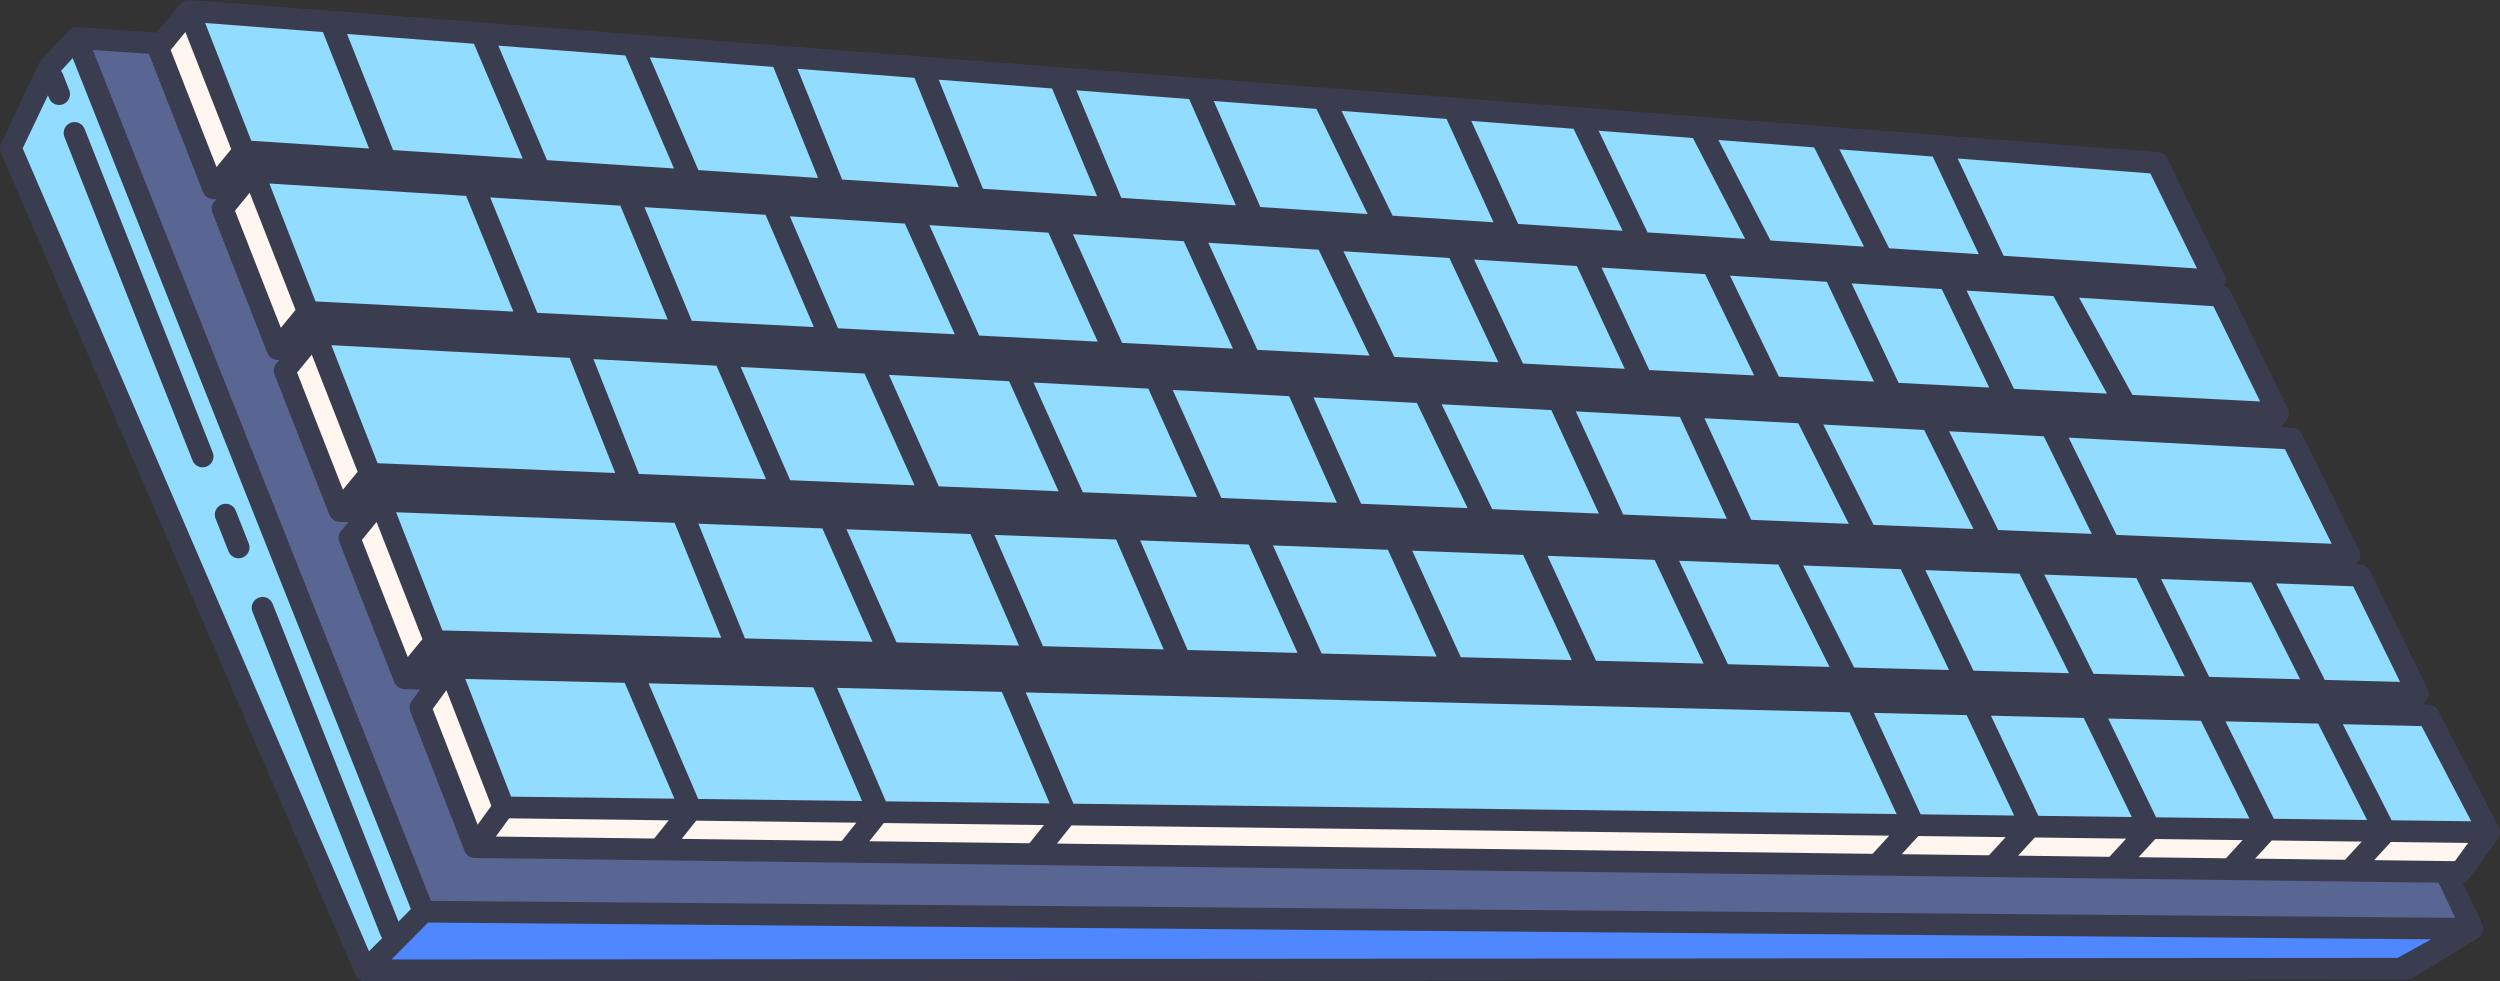
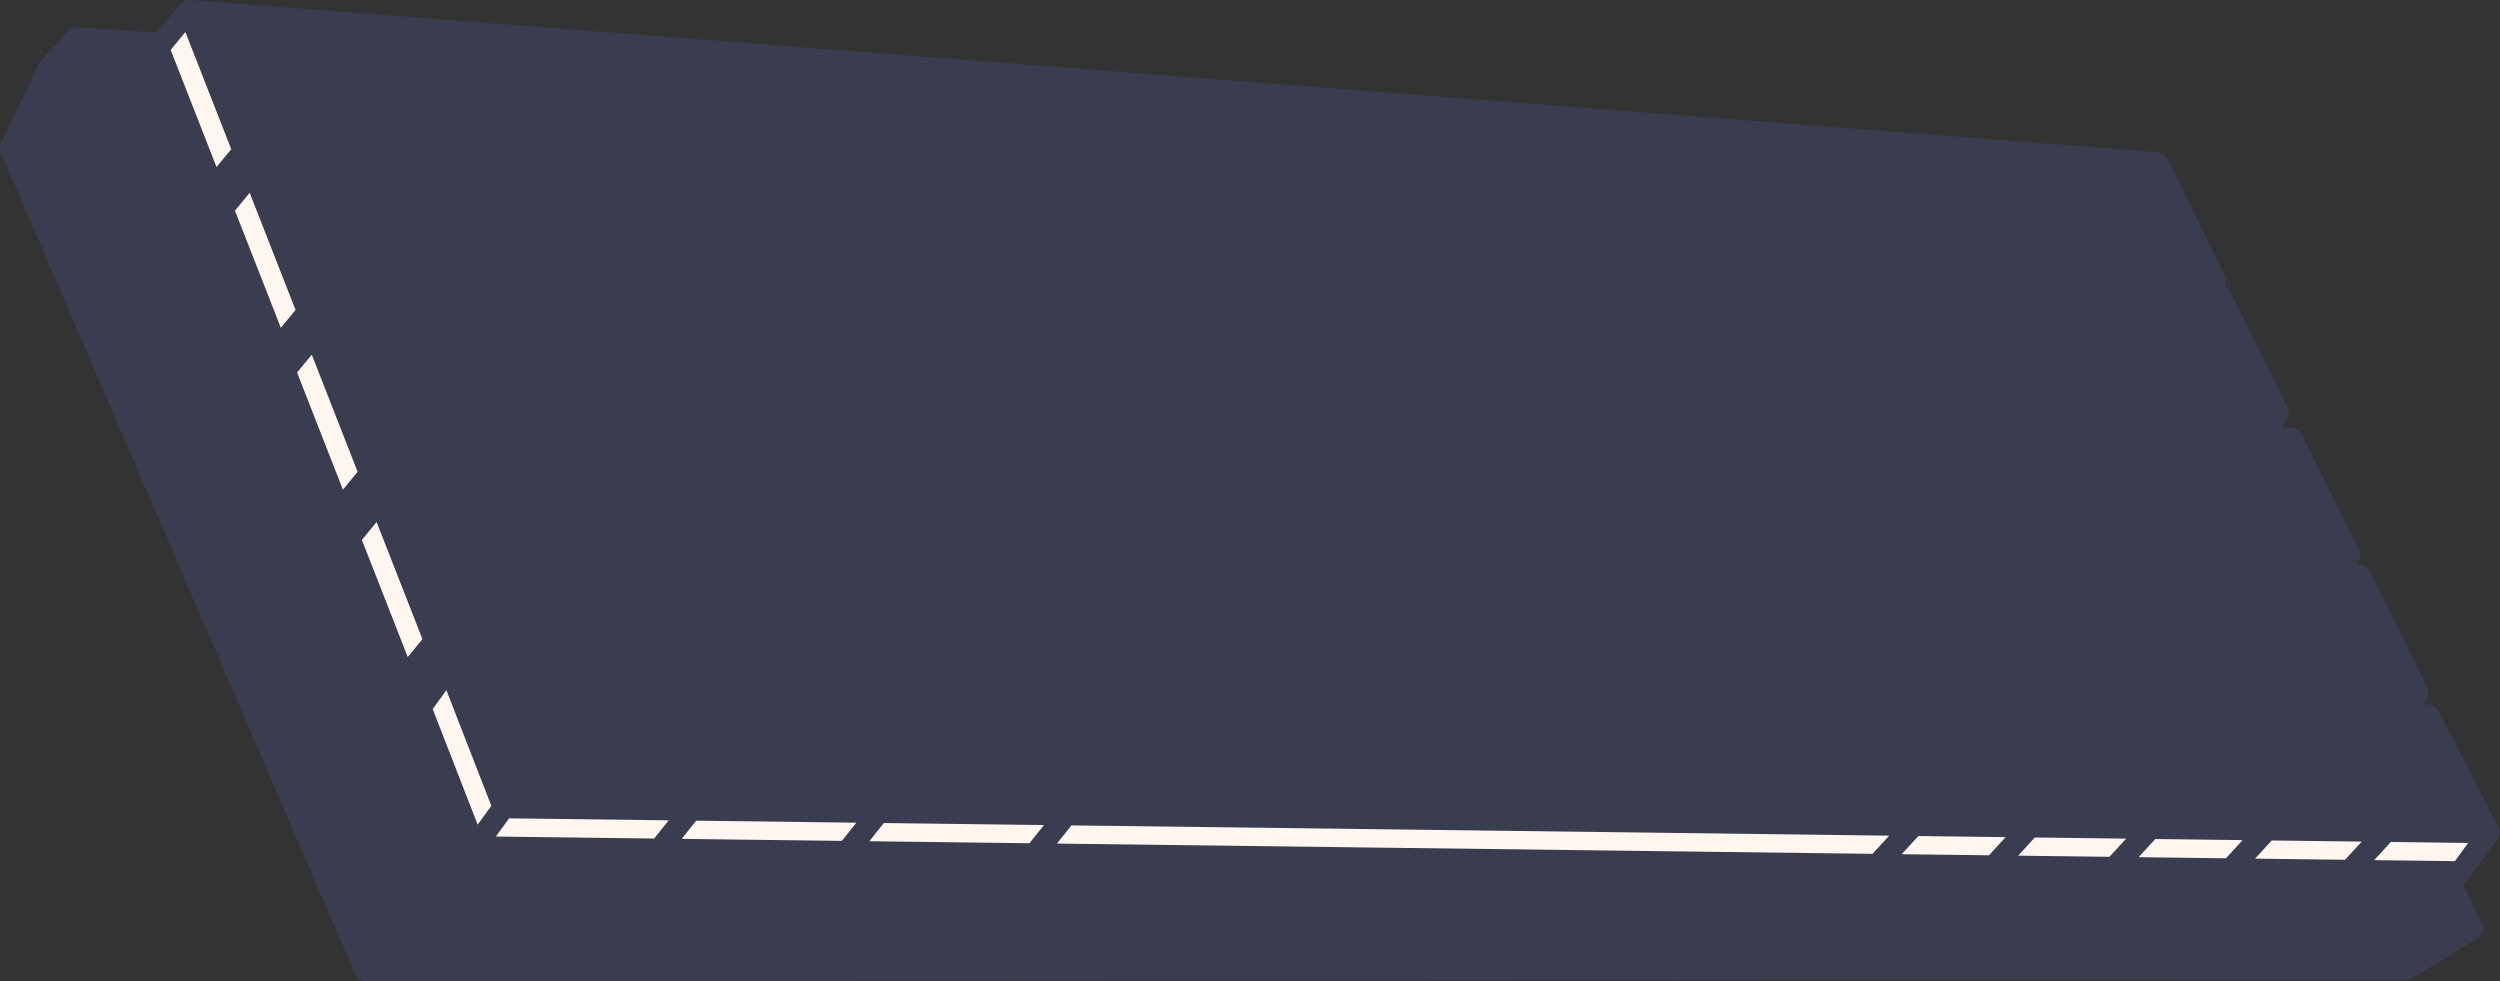
<svg xmlns="http://www.w3.org/2000/svg" height="196.2" id="Layer_3" preserveAspectRatio="xMidYMid meet" version="1.1" viewBox="-0.0 -0.0 500.0 196.2" width="500.0" x="0" xml:space="preserve" y="0" zoomAndPan="magnify">
  <rect x="-0.0" y="-0.0" width="500.0" height="196.2" fill="#333333" stroke="none" />
  <g>
    <g id="change1_1">
      <path d="M499.995,166.328c0.013,0.191,0,0.382-0.038,0.571 c-0.01,0.047-0.011,0.096-0.024,0.143c-0.054,0.196-0.13,0.387-0.239,0.565 c-0.018,0.029-0.045,0.05-0.064,0.079c-0.013,0.019-0.015,0.041-0.028,0.059 l-5.77,7.946c-0.32,0.441-0.792,0.734-1.315,0.843l3.933,8.3 c0.011,0.024,0.014,0.05,0.024,0.073c0.029,0.066,0.045,0.136,0.067,0.205 c0.013,0.041,0.041,0.074,0.051,0.116c0.005,0.02,0,0.039,0.005,0.059 c0.014,0.06,0.021,0.12,0.03,0.181c0.004,0.03,0.018,0.057,0.021,0.088 c0.005,0.049-0.008,0.096-0.007,0.145c0.002,0.074,0.013,0.147,0.008,0.221 c-0.003,0.04-0.017,0.078-0.022,0.118c-0,0.002-0.001,0.005-0.001,0.007 c-0.01,0.08-0.025,0.158-0.045,0.237c-0.022,0.088-0.047,0.174-0.08,0.259 c-0.017,0.043-0.031,0.086-0.051,0.128c-0.024,0.051-0.052,0.099-0.079,0.148 c-0.02,0.037-0.03,0.077-0.053,0.113c-0.04,0.063-0.095,0.111-0.14,0.168 c-0.009,0.012-0.016,0.025-0.026,0.037c-0.021,0.026-0.034,0.058-0.057,0.083 c-0.02,0.022-0.046,0.038-0.067,0.059c-0.088,0.09-0.189,0.167-0.293,0.241 c-0.042,0.03-0.075,0.071-0.12,0.098l-13.113,7.979 c-0.01,0.006-0.021,0.008-0.031,0.014c-0.115,0.068-0.24,0.113-0.364,0.159 c-0.055,0.02-0.105,0.05-0.162,0.066c-0.185,0.05-0.376,0.078-0.569,0.078 l-408.296,0.332c-0.001,0-0.001,0-0.002,0c-0.218,0-0.43-0.033-0.632-0.094 c-0.071-0.021-0.131-0.065-0.199-0.093c-0.125-0.053-0.254-0.099-0.367-0.174 c-0.073-0.048-0.13-0.117-0.196-0.174c-0.092-0.079-0.191-0.149-0.27-0.243 c-0.06-0.072-0.098-0.161-0.149-0.24c-0.062-0.097-0.134-0.185-0.181-0.292 L0.163,30.493c-0.112-0.26-0.153-0.534-0.159-0.809 c-0.001-0.051-0.006-0.102-0.004-0.153c0.013-0.263,0.073-0.523,0.181-0.769 c0.009-0.02,0.006-0.043,0.015-0.062l7.616-16.011 c0.092-0.193,0.213-0.372,0.358-0.531l5.497-6.02 c0.031-0.034,0.073-0.054,0.106-0.086c0.087-0.084,0.18-0.158,0.278-0.226 c0.073-0.049,0.145-0.098,0.222-0.139c0.096-0.05,0.198-0.087,0.3-0.121 c0.084-0.029,0.165-0.062,0.252-0.081c0.143-0.03,0.289-0.039,0.436-0.04 c0.048-0.001,0.095-0.012,0.143-0.009c0.005,0,0.009-0.001,0.014-0.001 l15.945,1.086l4.707-5.734c0.054-0.065,0.121-0.114,0.181-0.172 c0.056-0.054,0.108-0.113,0.169-0.161c0.091-0.07,0.191-0.125,0.292-0.179 c0.054-0.029,0.104-0.066,0.16-0.091c0.119-0.052,0.245-0.086,0.372-0.116 c0.047-0.011,0.091-0.031,0.138-0.039c0.12-0.021,0.245-0.02,0.369-0.02 c0.055-0,0.109-0.013,0.164-0.009l0.044,0.003c0,0,0,0,0,0h0.001 l393.682,30.44c0.765,0.059,1.443,0.518,1.781,1.208l11.531,23.503 c0.002,0.004,0.002,0.008,0.004,0.012c0.007,0.014,0.009,0.03,0.016,0.044 c0.006,0.013,0.017,0.023,0.022,0.037c0.027,0.062,0.032,0.128,0.053,0.191 c0.036,0.108,0.073,0.216,0.091,0.327c0.008,0.046,0.012,0.091,0.017,0.137 c0.005,0.052,0.001,0.101,0.002,0.153c0.002,0.095,0.007,0.188-0.003,0.282 c-0.009,0.085-0.031,0.167-0.05,0.25c-0.007,0.032-0.01,0.064-0.019,0.096 c-0.008,0.029-0.008,0.06-0.018,0.089c-0.013,0.042-0.034,0.081-0.05,0.122 c-0.031,0.079-0.073,0.154-0.113,0.229c-0.005,0.009-0.009,0.019-0.014,0.028 c0.484,0.198,0.895,0.557,1.132,1.041l11.531,23.503 c0.002,0.004,0.002,0.008,0.004,0.012c0.005,0.011,0.008,0.023,0.013,0.035 c0.006,0.012,0.015,0.02,0.02,0.032c0.029,0.065,0.035,0.134,0.057,0.201 c0.035,0.106,0.073,0.212,0.091,0.321c0.008,0.049,0.012,0.096,0.017,0.145 c0.005,0.052,0.002,0.101,0.003,0.153c0.003,0.093,0.007,0.183-0.003,0.275 c-0.008,0.084-0.03,0.166-0.048,0.249c-0.008,0.038-0.012,0.077-0.022,0.115 c-0.007,0.025-0.007,0.052-0.015,0.077c-0.013,0.04-0.034,0.078-0.049,0.117 c-0.03,0.078-0.071,0.153-0.111,0.228c-0.033,0.063-0.053,0.131-0.092,0.191 c-0.024,0.037-0.059,0.064-0.085,0.099c-0.02,0.027-0.03,0.058-0.051,0.083 l-1.151,1.403l2.361,0.126c0.784,0.042,1.484,0.503,1.832,1.206l11.531,23.346 c0.002,0.004,0.002,0.008,0.004,0.013c0.006,0.011,0.007,0.023,0.012,0.034 c0.005,0.01,0.013,0.017,0.017,0.028c0.025,0.055,0.029,0.114,0.049,0.17 c0.042,0.118,0.083,0.235,0.103,0.356c0.008,0.048,0.011,0.095,0.016,0.143 c0.005,0.052,0.003,0.101,0.004,0.153c0.003,0.093,0.006,0.184-0.003,0.276 c-0.008,0.084-0.029,0.165-0.047,0.247c-0.009,0.041-0.012,0.084-0.024,0.124 c-0.007,0.024-0.006,0.048-0.014,0.072c-0.012,0.039-0.034,0.075-0.049,0.114 c-0.03,0.079-0.07,0.154-0.11,0.23c-0.032,0.061-0.05,0.126-0.088,0.184 c-0.025,0.039-0.061,0.067-0.088,0.104c-0.021,0.029-0.032,0.062-0.055,0.09 l-0.397,0.484l0.908,0.034c0.799,0.03,1.516,0.496,1.868,1.214l11.529,23.503 c0.001,0.003,0.002,0.006,0.003,0.009c0.005,0.01,0.008,0.02,0.013,0.03 c0.003,0.005,0.007,0.009,0.009,0.014c0.026,0.056,0.031,0.117,0.052,0.174 c0.043,0.119,0.085,0.237,0.107,0.36c0.008,0.05,0.011,0.098,0.016,0.148 c0.006,0.055,0.004,0.107,0.006,0.162c0.003,0.089,0.006,0.176-0.002,0.264 c-0.008,0.083-0.028,0.164-0.046,0.245c-0.011,0.05-0.014,0.102-0.028,0.152 c-0.005,0.017-0.004,0.035-0.01,0.052c-0.012,0.038-0.034,0.072-0.047,0.109 c-0.03,0.08-0.07,0.156-0.11,0.233c-0.031,0.059-0.048,0.122-0.084,0.179 c-0.026,0.04-0.062,0.07-0.09,0.108c-0.023,0.031-0.035,0.067-0.059,0.096 l-0.705,0.859l1.187,0.029c0.79,0.019,1.508,0.466,1.873,1.167l12.193,23.387 l0.002,0.003l0.001,0.002c0.111,0.213,0.171,0.44,0.207,0.671 C499.988,166.2,499.991,166.264,499.995,166.328z" fill="#3a3d50" />
    </g>
    <g id="change2_1">
-       <path d="M491.043,183.564l-2.529-0.021l-6.376-0.053l-3.689-0.031 l-2.46-0.021l-2.46-0.021l-387.33-3.246L27.927,33.564l-0.889-2.237l-0.889-2.236 l-7.056-17.752l-0.531-1.337l3.875,0.264l7.342,0.5l1.022,2.609l1.061,2.711 l5.387,13.762l0.875,2.236l0.875,2.236l1.615,4.126 c0.005,0.012,0.014,0.021,0.019,0.034c0.005,0.013,0.005,0.026,0.011,0.039 c0.042,0.096,0.106,0.175,0.16,0.262c0.046,0.075,0.082,0.156,0.137,0.224 c0.073,0.092,0.163,0.165,0.249,0.243c0.061,0.056,0.114,0.12,0.181,0.169 c0.104,0.075,0.222,0.126,0.338,0.181c0.064,0.031,0.122,0.074,0.189,0.098 c0.144,0.052,0.299,0.076,0.454,0.096c0.048,0.007,0.092,0.027,0.141,0.03 l0.75,0.049l-0.409,0.498c-0.499,0.607-0.63,1.437-0.343,2.169l10.984,28.06 c0.006,0.014,0.016,0.025,0.022,0.039c0.006,0.016,0.007,0.032,0.014,0.048 c0.043,0.097,0.109,0.176,0.164,0.264c0.046,0.073,0.082,0.151,0.135,0.218 c0.075,0.094,0.168,0.168,0.257,0.247c0.061,0.055,0.114,0.118,0.181,0.166 c0.105,0.074,0.224,0.124,0.341,0.179c0.066,0.031,0.125,0.073,0.194,0.098 c0.192,0.067,0.393,0.109,0.602,0.12l0.476,0.025l-0.609,0.742 c-0.499,0.607-0.63,1.437-0.343,2.169l10.984,28.06 c0.006,0.017,0.019,0.029,0.026,0.045c0.007,0.017,0.007,0.035,0.015,0.051 c0.042,0.093,0.106,0.169,0.159,0.253c0.048,0.076,0.086,0.157,0.142,0.226 c0.076,0.094,0.169,0.167,0.258,0.247c0.063,0.055,0.116,0.119,0.185,0.166 c0.109,0.076,0.232,0.127,0.353,0.182c0.064,0.029,0.12,0.07,0.187,0.092 c0.194,0.066,0.398,0.106,0.608,0.115l1.858,0.077l-1.468,1.788 c-0.499,0.607-0.63,1.437-0.343,2.169l10.984,28.06 c0.008,0.019,0.022,0.034,0.03,0.053c0.008,0.019,0.009,0.04,0.017,0.059 c0.041,0.09,0.105,0.162,0.156,0.245c0.049,0.078,0.09,0.161,0.148,0.231 c0.076,0.093,0.169,0.166,0.259,0.244c0.064,0.056,0.121,0.12,0.191,0.169 c0.109,0.074,0.232,0.124,0.353,0.178c0.066,0.029,0.126,0.071,0.195,0.093 c0.196,0.064,0.402,0.103,0.615,0.108l3.187,0.084l-1.677,2.31 c-0.434,0.597-0.534,1.374-0.267,2.063l10.865,27.939 c0.029,0.074,0.08,0.133,0.116,0.202c0.038,0.074,0.075,0.143,0.122,0.213 c0.128,0.19,0.279,0.357,0.457,0.496c0.021,0.017,0.031,0.042,0.053,0.058 c0.006,0.004,0.013,0.005,0.019,0.009c0.181,0.129,0.379,0.233,0.593,0.301 c0.051,0.017,0.103,0.013,0.155,0.025c0.157,0.038,0.315,0.077,0.482,0.079 l112.002,1.407h0c0,0,0,0,0.001,0l215.904,2.712 c0,0,0.001,0,0.001,0s0-0,0.001-0l39.743,0.499 l6.45,0.081l0.787,0.01l0.134,0.002c0.001,0,0.001,0,0.002,0 s0.001-0,0.001-0l2.328,0.029l2.465,0.031l0.73,0.009l12.237,0.154 l2.528,5.336L491.043,183.564z" fill="#596593" />
-     </g>
+       </g>
    <g id="change3_1">
-       <path d="M486.225,187.866l-0.001,0l-4.242,2.354l-1.898,1.053 l-0.54,0.3l-263.735,0.215l-137.518,0.112l7.327-7.391l390.19,3.269 l2.46,0.021l2.46,0.02L486.225,187.866z" fill="#4f87ff" />
-     </g>
+       </g>
    <g id="change4_1">
      <path d="M42.399,20.003l3.847,9.828l-0.489,0.595l-1.692,2.061l-0.759,0.925 l-0.393-1.003l-0.875-2.236L37.318,18.115l-1.061-2.711l-1.061-2.711l-0.626-1.6 l-0.433-1.106l0.855-1.041l1.692-2.061l0.393-0.479l0.203,0.519l0.875,2.236 l0.875,2.235l1.247,3.185l1.061,2.711L42.399,20.003z M50.64,40.354 l-0.703-1.797l-1.364,1.661l-0.001,0.001l-1.575,1.919l9.17,23.426l2.939-3.581 l-8.466-21.627L50.64,40.354z M62.354,70.93l-1.104,1.345l-1.835,2.236 l9.17,23.426l2.94-3.581l-8.61-21.995L62.354,70.93z M75.318,104.401 l-0.203,0.247l-2.737,3.334l9.17,23.427l2.94-3.582l-9.068-23.166 L75.318,104.401z M488.724,168.527l-2.417-0.031l-2.418-0.03l-5.713-0.072 l-3.34,3.634l10.805,0.136l2.418,0.03l2.417,0.03l0.504,0.006l2.644-3.643 L488.724,168.527z M468.06,168.267l-2.465-0.031l-11.241-0.141l-0.296,0.321 l-1.587,1.726l-1.458,1.586l5.924,0.074l6.449,0.081l4.143,0.052l1.479,0.019 l0.625-0.68l1.561-1.699l1.154-1.256l-1.822-0.023L468.06,168.267z M173.864,168.247l32.028,0.402l2.901-3.639l-32.028-0.402L173.864,168.247z M211.39,168.718l163.118,2.049l3.34-3.634l-163.557-2.054L211.39,168.718z M403.623,171.133l18.267,0.229l3.34-3.634l-18.268-0.229L403.623,171.133z M136.338,167.776l32.028,0.402l2.901-3.639l-32.028-0.402L136.338,167.776z M99.172,167.309l31.668,0.398l2.901-3.639l-31.923-0.401L99.172,167.309z M380.336,170.841l17.458,0.219l3.34-3.634l-17.458-0.219L380.336,170.841z M440.254,167.918l-9.195-0.115l-3.34,3.634l17.464,0.219l1.305-1.42l1.587-1.727 l0.448-0.487l-1.819-0.023L440.254,167.918z M89.274,138.037l-0.003,0.004 l-2.733,3.764l8.994,23.127l2.736-3.768l-8.992-23.123L89.274,138.037z" fill="#fff6ef" />
    </g>
    <g id="change5_1">
-       <path d="M22.235,31l-0.889-2.237l-6.811-17.136l-2.342,2.564 c0.139,0.17,0.277,0.342,0.362,0.557l1.298,3.28 c0.442,1.114-0.104,2.376-1.22,2.817c-0.262,0.104-0.533,0.154-0.798,0.154 c-0.865,0-1.682-0.52-2.019-1.373l-0.225-0.568l-4.102,8.625l-0.948,1.993 l0.053,0.122l0.967,2.242l0,0l68.239,158.224l2.632-2.655 c-0.124-0.16-0.234-0.335-0.312-0.533L50.495,122.362 c-0.442-1.114,0.104-2.376,1.22-2.817c1.117-0.444,2.376,0.103,2.817,1.22 l25.164,63.552l2.483-2.505L23.124,33.237L22.235,31z M44.334,100.906 c1.114-0.446,2.376,0.104,2.817,1.22l2.598,6.561 c0.442,1.114-0.104,2.376-1.22,2.817c-0.262,0.104-0.533,0.154-0.798,0.154 c-0.865,0-1.682-0.52-2.019-1.373l-2.598-6.561 C42.673,102.609,43.219,101.347,44.334,100.906z M42.546,90.496 c0.442,1.114-0.104,2.376-1.22,2.817c-0.262,0.104-0.533,0.154-0.798,0.154 c-0.865,0-1.682-0.52-2.019-1.373l-23.524-59.411l-0.885-2.236l-0.885-2.236 l-0.329-0.83c-0.442-1.114,0.104-2.376,1.22-2.817 c1.115-0.444,2.376,0.105,2.817,1.22l1.091,2.755l0.885,2.236l0.886,2.236 L42.546,90.496z M319.734,26.167l-0.01-0.022l2.29,0.177l16.571,1.281l0.967,1.866 l0.12,0.232l1.07,2.066l0.098,0.19l1.092,2.108l7.097,13.7l-19.524-1.282 l-6.879-14.304l-0.727-1.513l-0.374-0.777l-0.708-1.473l-0.392-0.816L319.734,26.167z M294.376,24.44l-0.12-0.263l20.461,1.582l0.033,0.069l0.615,1.279l0.467,0.971 l0.634,1.318l0.448,0.931l0.653,1.358l6.959,14.472l-20.904-1.373l-6.878-15.133 l-0.327-0.72l-0.71-1.563l-0.31-0.682l-0.727-1.6L294.376,24.44z M392.284,33.286l-0.75-1.588l33.561,2.595l4.975,0.385l5.951,12.129l2.609,5.317 l0.773,1.575l-2.442-0.16l-2.804-0.184l-2.48-0.163l-2.48-0.163l-28.477-1.87 l-5.616-11.899l-1.08-2.287l-0.679-1.439l-0.4-0.847L392.284,33.286z M368.798,31.686l-0.913-1.817l18.663,1.443l0.772,1.636l0.589,1.247l0.473,1.002 l0.606,1.285l1.08,2.287l5.695,12.065L377.827,49.657l-6.385-12.707l-1.153-2.294 l-0.36-0.716l-0.793-1.578L368.798,31.686z M41.06,4.67l-0.029-0.074 l23.557,1.822l0.227,0.573l0.738,1.86l0.887,2.237l0.887,2.236l5.265,13.272 l1.078,2.718l0.152,0.384l-6.499-0.427l-17.073-1.121l-2.395-6.117l-1.061-2.711 l-1.061-2.711l-1.913-4.888l-0.875-2.235L42.07,7.251L41.06,4.67z M100.228,10.451l-0.561-1.32l25.402,1.964l0.802,1.862l0.002,0.004l0.965,2.242 l0.966,2.242l7,16.256l-25.402-1.668l-6.935-16.315l-0.952-2.241 l-0.952-2.241L100.228,10.451z M69.676,7.466l-0.268-0.676l25.381,1.963 l0.517,1.217l0.397,0.935l0.953,2.241l0.952,2.241l6.94,16.327l-22.09-1.45 l-3.839-0.252l-0.547-1.378l-5.943-14.982l-0.887-2.236l-0.887-2.237L69.676,7.466z M268.478,22.526l-0.174-0.357l21.01,1.625l0.141,0.31l0.224,0.493l0.797,1.753 l0.241,0.53l0.78,1.715l0.258,0.568l6.953,15.298l-20.185-1.325l-7.775-15.954 l-0.036-0.075l-1.061-2.176l-0.056-0.115l-1.041-2.136L268.478,22.526z M215.694,19.08l-0.422-1.011l22.556,1.744l0.351,0.798l0.522,1.187l0.465,1.057 l0.538,1.223l0.449,1.02l7.033,15.981l-22.925-1.505l-6.695-16.015l-0.716-1.714 l-0.22-0.526l-0.731-1.749L215.694,19.08z M243.069,20.945l-0.331-0.751 l8.906,0.688l11.639,0.9l0.121,0.249l0.151,0.31l0.965,1.981l0.132,0.27 l0.985,2.021l0.112,0.23l7.781,15.967l-21.458-1.409l-7.028-15.969l-0.382-0.868 l-0.605-1.375l-0.398-0.905L243.069,20.945z M344.704,29.974l-1.023-1.976 l19.149,1.481l0.937,1.865l0.26,0.518l0.872,1.735l0.281,0.559l1.153,2.294 l6.47,12.877l-18.709-1.228l-7.008-13.529l-1.174-2.267l-0.017-0.032 l-1.152-2.224L344.704,29.974z M159.617,14.072l-0.128-0.315l23.409,1.81 l0.329,0.812l0.204,0.503l0.717,1.769l0.19,0.469l0.908,2.238l6.523,16.083 l-23.342-1.533l-6.513-16.14l-0.903-2.237l-0.479-1.188l-0.424-1.05 L159.617,14.072z M188.107,16.855l-0.371-0.915l22.673,1.753l0.442,1.056 l0.143,0.342l0.794,1.898l0.157,0.376l0.779,1.863l6.699,16.027l-22.837-1.499 l-6.519-16.071l-0.907-2.238l-0.13-0.321l-0.778-1.917L188.107,16.855z M130.743,13.292l-0.783-1.82l14.651,1.133l10.046,0.777l0.086,0.213l0.553,1.369 l0.364,0.902l0.539,1.336l0.903,2.237l6.518,16.152l-23.95-1.572l-6.995-16.244 l-0.965-2.242l-0.902-2.096L130.743,13.292z M438.987,61.005l2.67,0.169 l1.023,0.064l5.94,12.109l2.608,5.316l0.801,1.633l-2.366-0.122l-2.87-0.148 l-2.463-0.127l-2.463-0.127l-15.375-0.791l-6.434-11.717l-1.254-2.283 l-0.258-0.471l-0-0.001l-0.995-1.812l-0.244-0.445l-1.24-2.257l-0.249-0.454 l16.972,1.071l2.477,0.156l1.05,0.066l1.427,0.09L438.987,61.005z M418.739,78.583l-15.945-0.821l-6.002-12.435l-1.096-2.27l-0.023-0.048 l-0-0.001l-1.072-2.221l-0.012-0.025l-1.085-2.247l-0.022-0.046l-0.167-0.347 l17.372,1.097l0.242,0.44l1.24,2.257l0.192,0.35l1.047,1.907l0,0.001 l0.206,0.375l1.254,2.283l3.729,6.791l2.798,5.096l-0.139-0.007L418.739,78.583z M128.614,52.056l4.932,11.848l-26.084-1.342l-7.755-18.986l-0-0.001 l-0.913-2.235l-0.179-0.437l-0.173-0.424L98.036,39.486l3.608,0.228l7.506,0.474 l14.916,0.941l0.64,1.538l0.16,0.386l0.931,2.237l0,0l0.535,1.286 l1.141,2.741L128.614,52.056z M154.937,47.203l5.126,11.913l1.187,2.758 l1.187,2.758l0.335,0.778l-24.419-1.257l-4.174-10.027l-1.141-2.74l-1.141-2.741 l-1.264-3.037l-0-0l-0.931-2.237l-0.124-0.297L128.895,41.433l24.217,1.528 l0.861,2.002l0.063,0.146l0.9,2.093L154.937,47.203z M94.887,43.26l7.783,19.056 l-39.567-2.036l-7.677-19.61l-0-0.001l-0.874-2.233l-0.652-1.666l-0.028-0.072 L93.221,39.182l0.365,0.893l0.388,0.949l0.913,2.236L94.887,43.26z M211.669,50.928 l7.874,17.403l-23.704-1.22l-8.007-17.748l-0.674-1.494l-0.337-0.748l-0.684-1.516 l-0.259-0.574l23.803,1.502l0.485,1.073l0.489,1.08l0.536,1.184L211.669,50.928z M238.798,52.709l7.794,17.014l-22.169-1.141l-7.841-17.332l-0-0 l-0.438-0.968l-0.577-1.275l-0.448-0.99l-0.532-1.176l22.165,1.399l0.752,1.641 l0.267,0.583l0.771,1.682L238.798,52.709z M182.922,49.04v0l8.039,17.82 l-11.685-0.602l-7.232-0.372l-4.437-0.228l-0.728-1.692l-1.187-2.758 l-5.889-13.686v-0l-0.862-2.004l-0.101-0.235L157.972,43.268l0.511,0.032 l22.491,1.42l0.213,0.471l0.725,1.606l0.297,0.658L182.922,49.04z M265.915,54.489l8.001,16.64l-22.432-1.154l-7.762-16.943l-0.216-0.471 l-0.812-1.772l-0.226-0.493l-0.799-1.744l2.182,0.138l0.066,0.004l19.812,1.251 l0.025,0.052l1.038,2.159l0.042,0.088l1.049,2.182L265.915,54.489z M317.958,58.762 l6.99,14.994l-20.362-1.048l-7.359-15.673l-0.237-0.505v-0l-0.828-1.762 l-0.227-0.483l-0.838-1.784l-0.216-0.461l-0.063-0.134l20.547,1.297l0.088,0.187 l0.391,0.838l0.656,1.406l0.401,0.86l0.645,1.385l0,0L317.958,58.762z M292.234,56.619l7.436,15.835l-20.813-1.071l-7.953-16.541l-0.013-0.027V54.816 l-1.078-2.243l-0.002-0.004l-1.081-2.247l-0.009-0.019l-0.022-0.046l21.175,1.336 l0.057,0.121l0.174,0.37l0.881,1.875l0.184,0.392l0.87,1.853l0,0 L292.234,56.619z M368.49,62.97l6.309,13.351l-19.015-0.979l-6.777-13.995 l-0.701-1.448l-0-0.001l-0.398-0.822l-0.69-1.425l-0.409-0.845l-0.679-1.403 l-0.081-0.167l-0.049-0.101l19.367,1.222l0.095,0.202l0.055,0.117l0.831,1.757 l0.231,0.489l0.841,1.779l0.22,0.466l0,0.001L368.49,62.97z M391.767,64.909 l6.082,12.599l-18.129-0.933l-6.232-13.188l-0.894-1.892l-0-0.001 l-0.177-0.375l-0.884-1.87l-0.188-0.398l-0.873-1.848l-0.05-0.105l-0.107-0.227 l18.025,1.138l0.155,0.321l0.028,0.059l1.053,2.181l0.032,0.066l1.064,2.204 l0.021,0.043l0,0.001L391.767,64.909z M343.321,59.571v0l0.657,1.357 l6.857,14.159l-20.979-1.08l-6.914-14.832l-0.454-0.973v-0l-0.603-1.294 l-0.443-0.95l-0.613-1.316l-0.433-0.929l-0.094-0.2l6.158,0.389l14.561,0.919 l0.037,0.075l0.087,0.18l0.635,1.311l0.454,0.936l0.646,1.334L343.321,59.571z M451.294,89.525l1.418,0.075l4.281,0.228l5.936,12.018l2.609,5.282l0.803,1.625 l-2.349-0.097l-3.706-0.153l-2.451-0.101l-2.451-0.101l-16.572-0.683 l-2.503-0.103l-2.503-0.103l-10.504-0.433l-6.005-12.204l-1.111-2.258 l-0.996-2.025l-0.115-0.233l-0.983-1.998l-0.361-0.734l9.959,0.53l2.519,0.134 l2.52,0.134l17.635,0.938l2.465,0.131l1.192,0.063L451.294,89.525z M374.716,104.975l-6.938-13.822l-1.134-2.26l-0.464-0.924l-0.67-1.336 l-0.45-0.897l-0.413-0.822l20.181,1.074l0.391,0.786l0.672,1.35l0.439,0.882 l0.685,1.377l1.124,2.259l6.549,13.157L374.716,104.975z M272.221,100.749 l-7.675-17.146l-0.396-0.886l-0.611-1.365l-0.386-0.861l-0.448-1.002l18.807,1.001 l1.859,0.099l0.018,0.038l0.448,0.928l0.641,1.328l0.435,0.902l0.654,1.355 l7.956,16.487L272.221,100.749z M350.251,103.966l-6.721-14.587l-1.038-2.253 l-0.178-0.386l-0.86-1.866l-0.166-0.361l-0.397-0.863l18.765,0.998l0.417,0.831 l0.394,0.785l0.727,1.448l0.408,0.812l1.134,2.26l7.02,13.987L350.251,103.966z M324.644,102.911l-7.09-15.431l-0.948-2.063l-0.087-0.19l-0.936-2.038 l-0.099-0.215l-0.319-0.694l20.822,1.108l0.401,0.871l0.116,0.251l0.91,1.976 l0.127,0.277l1.038,2.253l6.795,14.748L324.644,102.911z M298.443,101.83 l-7.877-16.324l-0.707-1.466l-0.382-0.791l-0.694-1.439l-0.394-0.817l-0.068-0.14 l21.947,1.168l0.272,0.593l0.149,0.325l0.886,1.928l0.138,0.3l0.897,1.953 l7.164,15.592L298.443,101.83z M399.642,106.003l-6.467-12.993l-1.124-2.259 l-0.741-1.489l-0.383-0.77l-0.728-1.462l-0.387-0.776l18.948,1.008l0.365,0.742 l0.928,1.887l0.169,0.345l0.941,1.913l1.111,2.258l6.085,12.368L399.642,106.003z M127.791,94.794l-7.72-19.492l-0.879-2.22l-0.045-0.112l-0.453-1.144 l24.592,1.309l0.531,1.215l0.192,0.439l0.781,1.786l8.423,19.268L127.791,94.794z M187.762,97.267l-8.469-18.917l-0.454-1.015l-0.542-1.211l-0.465-1.039 l-0.051-0.114l14.55,0.774l7.272,0.387l2.225,0.118l0.274,0.61l0.108,0.241 l0.117,0.26l0.786,1.75l0.214,0.476l0.133,0.295l8.254,18.372L187.762,97.267z M216.563,98.454l-7.39-16.448l-0.974-2.169l-0.165-0.367l-0.11-0.245 l-0.725-1.614l-0.176-0.392l-0.319-0.71l0.17,0.009l22.791,1.213l0.478,1.061 l0.055,0.122l0.948,2.105l0.066,0.147l2.38,5.286l1.253,2.782l1.253,2.782 l3.323,7.38l-5.42-0.223L216.563,98.454z M240.564,91.36l-1.253-2.782 l-3.176-7.052l-0.115-0.256l-0.898-1.995l-0.104-0.231l-0.474-1.052l23.288,1.239 l0.452,1.011l0.337,0.752l0.66,1.474l0.348,0.777l6.92,15.461l0.826,1.845 l-2.356-0.097l-7.009-0.289l-13.738-0.567l-2.456-5.454L240.564,91.36z M174.423,78.1l8.492,18.967l-24.875-1.025l-8.401-19.217l-0.733-1.677 l-0.239-0.547l-0.527-1.206l24.079,1.281l0.688,0.037l0.006,0.014l0.514,1.148 l0.493,1.103L174.423,78.1z M66.303,69.106l-0.027-0.069l47.648,2.535 l0.415,1.047l0.086,0.218l0.879,2.22l7.74,19.542l-47.529-1.96l-7.842-20.033 l-0.868-2.219L66.303,69.106z M465.005,117.046l2.724,0.103l2.909,0.11 l5.921,12.074l2.608,5.318l0.847,1.727l-2.24-0.059l-4.365-0.115l-2.433-0.064 l-2.433-0.064l-3.585-0.094l-5.866-11.632l-1.13-2.24l-0.863-1.712l-0.266-0.528 l-0.853-1.692l-0.758-1.503l4.205,0.159l2.447,0.093l2.447,0.093L465.005,117.046z M441.831,135.374l-6.082-12.366l-1.101-2.239l-0.652-1.325l-0.449-0.913 l-0.642-1.305l-0.699-1.422l6.107,0.231l2.499,0.095l2.499,0.095l6.953,0.263 l0.749,1.485l0.811,1.609l0.308,0.61l0.822,1.629l1.13,2.24l5.946,11.79 l-6.551-0.172l-2.483-0.065l-2.483-0.065L441.831,135.374z M394.684,134.135 l-6.636-13.868l-1.07-2.237l-0.256-0.535l-0.814-1.701l-0.247-0.515 l-0.601-1.257l18.841,0.712l0.659,1.324l0.414,0.832l0.69,1.387l0.424,0.852 l1.115,2.239l6.605,13.269l-13.974-0.367L394.684,134.135z M418.723,134.767 l-6.527-13.112l-1.114-2.239l-0.465-0.935l-0.649-1.304l-0.455-0.915l-0.667-1.341 l18.429,0.697l0.691,1.404l0.601,1.223l0.49,0.995l0.611,1.242l1.101,2.239 l6.16,12.523L418.723,134.767z M370.827,133.508l-7.325-14.651l-1.12-2.24 l-0.064-0.128l-1.056-2.111l-0.054-0.108l-0.586-1.173l19.534,0.739l0.593,1.24 l0.208,0.434l0.853,1.783l0.217,0.453l1.07,2.237l6.711,14.024L370.827,133.508z M237.524,130.005l-8.164-18.856l-0.062-0.144l-0.904-2.087l-0.054-0.126 l-0.307-0.709l21.712,0.821l0.353,0.785l0.22,0.488l0.777,1.726l0.228,0.507 l8.187,18.172L237.524,130.005z M292.156,131.44l-7.816-17.133l-0.48-1.053 l-0.539-1.181l-0.472-1.034l-0.41-0.899l2.682,0.101l6.937,0.262l5.26,0.199 l1.677,0.063l5.633,0.213l0.068,0.148l0.383,0.829l0.599,1.296l0.051,0.11 l0.374,0.81l0.659,1.425l0.21,0.453l1.294,2.798l6.094,13.176L292.156,131.44z M264.331,130.709l-8.117-18.018l-0.265-0.588l-0.741-1.645l-0.257-0.569 l-0.361-0.802l22.991,0.87l0.402,0.882l0.435,0.953l0.575,1.261l0.443,0.972 l7.887,17.287L264.331,130.709z M208.587,129.244l-8.468-19.442l-0.149-0.342 l-0.815-1.87l-0.157-0.36l-0.108-0.247l24.332,0.92l0.3,0.692l0.02,0.046 l0.938,2.167l0.027,0.063l8.23,19.009L208.587,129.244z M179.303,128.475 l-8.798-19.894l-0.37-0.836l-0.609-1.378l-0.223-0.505l17.311,0.655l7.462,0.282 l0.066,0.151l0.192,0.44l0.78,1.79l0.184,0.423l8.499,19.515L179.303,128.475z M144.25,127.553l-55.779-1.466l-8.312-21.232l-0.865-2.209l-0.049-0.125 l-0.026-0.067l55.702,2.107l0.156,0.385l0.325,0.802l0.571,1.408L144.25,127.553z M319.204,132.151l-5.159-11.155l-1.294-2.798l-1.073-2.32l-0.221-0.478 l-0.475-1.028l-0.337-0.729l-0.687-1.487l-0.346-0.747l-0.114-0.246l21.429,0.81 l0.321,0.679l0.184,0.389l0.871,1.846l0.175,0.37l0.88,1.865l3.674,7.784 l1.326,2.81l1.326,2.81l1.033,2.189L319.204,132.151z M342.857,127.075 l-4.562-9.666l-0.919-1.947l-0.136-0.289l-0.91-1.928l-0.145-0.308l-0.367-0.777 l19.855,0.751l0.578,1.156l0.012,0.025l1.097,2.194l0.022,0.045l1.12,2.239 l7.404,14.809l-6.556-0.172l-6.705-0.176l-6.706-0.176l-0.359-0.01l-0.071-0.151 l-1.326-2.81L342.857,127.075z M139.842,105.143l-0.163-0.401l24.796,0.938 l0.216,0.488l0.574,1.297l0.405,0.916l8.83,19.967l-25.515-0.671l-8.246-20.324 l-0.539-1.329L139.842,105.143z M163.743,139.998l8.673,20.212l-32.774-0.412 l-8.868-20.667l-0.692-1.614l-0.25-0.583l-0.112-0.261l32.938,0.794l0.143,0.334 l0.518,1.206L163.743,139.998z M467.657,152.649l5.762,11.343l-5.178-0.065 l-2.465-0.031l-2.465-0.031l-8.544-0.107l-2.198-4.427l-3.737-7.526l-1.104-2.223 l-1.067-2.149l-0.036-0.073l-1.056-2.127l-0.477-0.961l8.081,0.194l2.48,0.06 l2.48,0.06l5.496,0.132l0.509,1.003l1.118,2.201l0.142,0.279l1.129,2.223 L467.657,152.649z M125.994,139.006l8.897,20.733h-0.001l-32.677-0.41l-8.23-21.164 l-0.853-2.194l-0.043-0.11l-0.027-0.069l31.884,0.768l0.107,0.25l0.211,0.493 L125.994,139.006z M372.661,148.391l6.66,14.418l-164.626-2.068l-8.422-19.626 l-0.08-0.186l-0.863-2.011l-0.088-0.205l-0.096-0.223l94.284,2.272l70.492,1.698 l0.366,0.793l0.323,0.699l0.693,1.5l0.332,0.719L372.661,148.391z M204.428,147.831l5.515,12.851h-0l-32.775-0.412h-0.001l-8.645-20.146 l-0.386-0.9l-0.556-1.297l-0.148-0.345h0.001l27.188,0.655l5.75,0.139 l0.052,0.121l0.127,0.296l0.824,1.92l0.119,0.276L204.428,147.831z M399.646,156.363l3.192,6.742l-18.707-0.236h-0l-3.415-7.395l-3.17-6.864 l-1.025-2.219l-0.374-0.81l-0.65-1.408l-0.184-0.398l-0.181-0.392l-0.371-0.804 l3.813,0.092l6.663,0.161l8.095,0.195l0.401,0.846l0.541,1.143l0.5,1.056 l0.176,0.371l0.375,0.793l0.956,2.019l0.096,0.202l1.236,2.61L399.646,156.363z M494.242,164.253l-2.339-0.029l-5.249-0.066l-2.417-0.03l-2.418-0.031 l-3.5-0.044h-0l-4.478-8.816l-1.201-2.365l-1.13-2.224l-1.129-2.223 l-0.19-0.373l-1.118-2.201l-0.514-1.013l4.183,0.101l2.431,0.059l2.43,0.059 l0.663,0.016l2.753,0.066l3.297,0.08l6.386,12.249l2.705,5.188L494.242,164.253z M443.872,151.583l6.015,12.114l-8.824-0.111l-6.449-0.081l-3.397-0.043 l-0.722-1.489l-1.371-2.826l-4.078-8.408l-1.078-2.222l-0.825-1.702l-0.252-0.519 l-0.815-1.681l-0.441-0.909l18.548,0.447l0.472,0.95l1.01,2.034l0.083,0.166 l1.021,2.056L443.872,151.583z M425.978,162.61l0.383,0.79h-0l-18.688-0.235 h-0l-4.23-8.933l-0.904-1.908l-0.428-0.904l-0.266-0.561l-0.561-1.185 l-0.504-1.065l-0.547-1.156l-0.595-1.256l-0.457-0.964l-0.585-1.235l-0.405-0.856 l18.561,0.448h0l0.435,0.897l0.771,1.588l0.297,0.612l0.78,1.609 l1.078,2.222l3.123,6.44l1.371,2.826L425.978,162.61z" fill="#92dcff" />
-     </g>
+       </g>
  </g>
</svg>